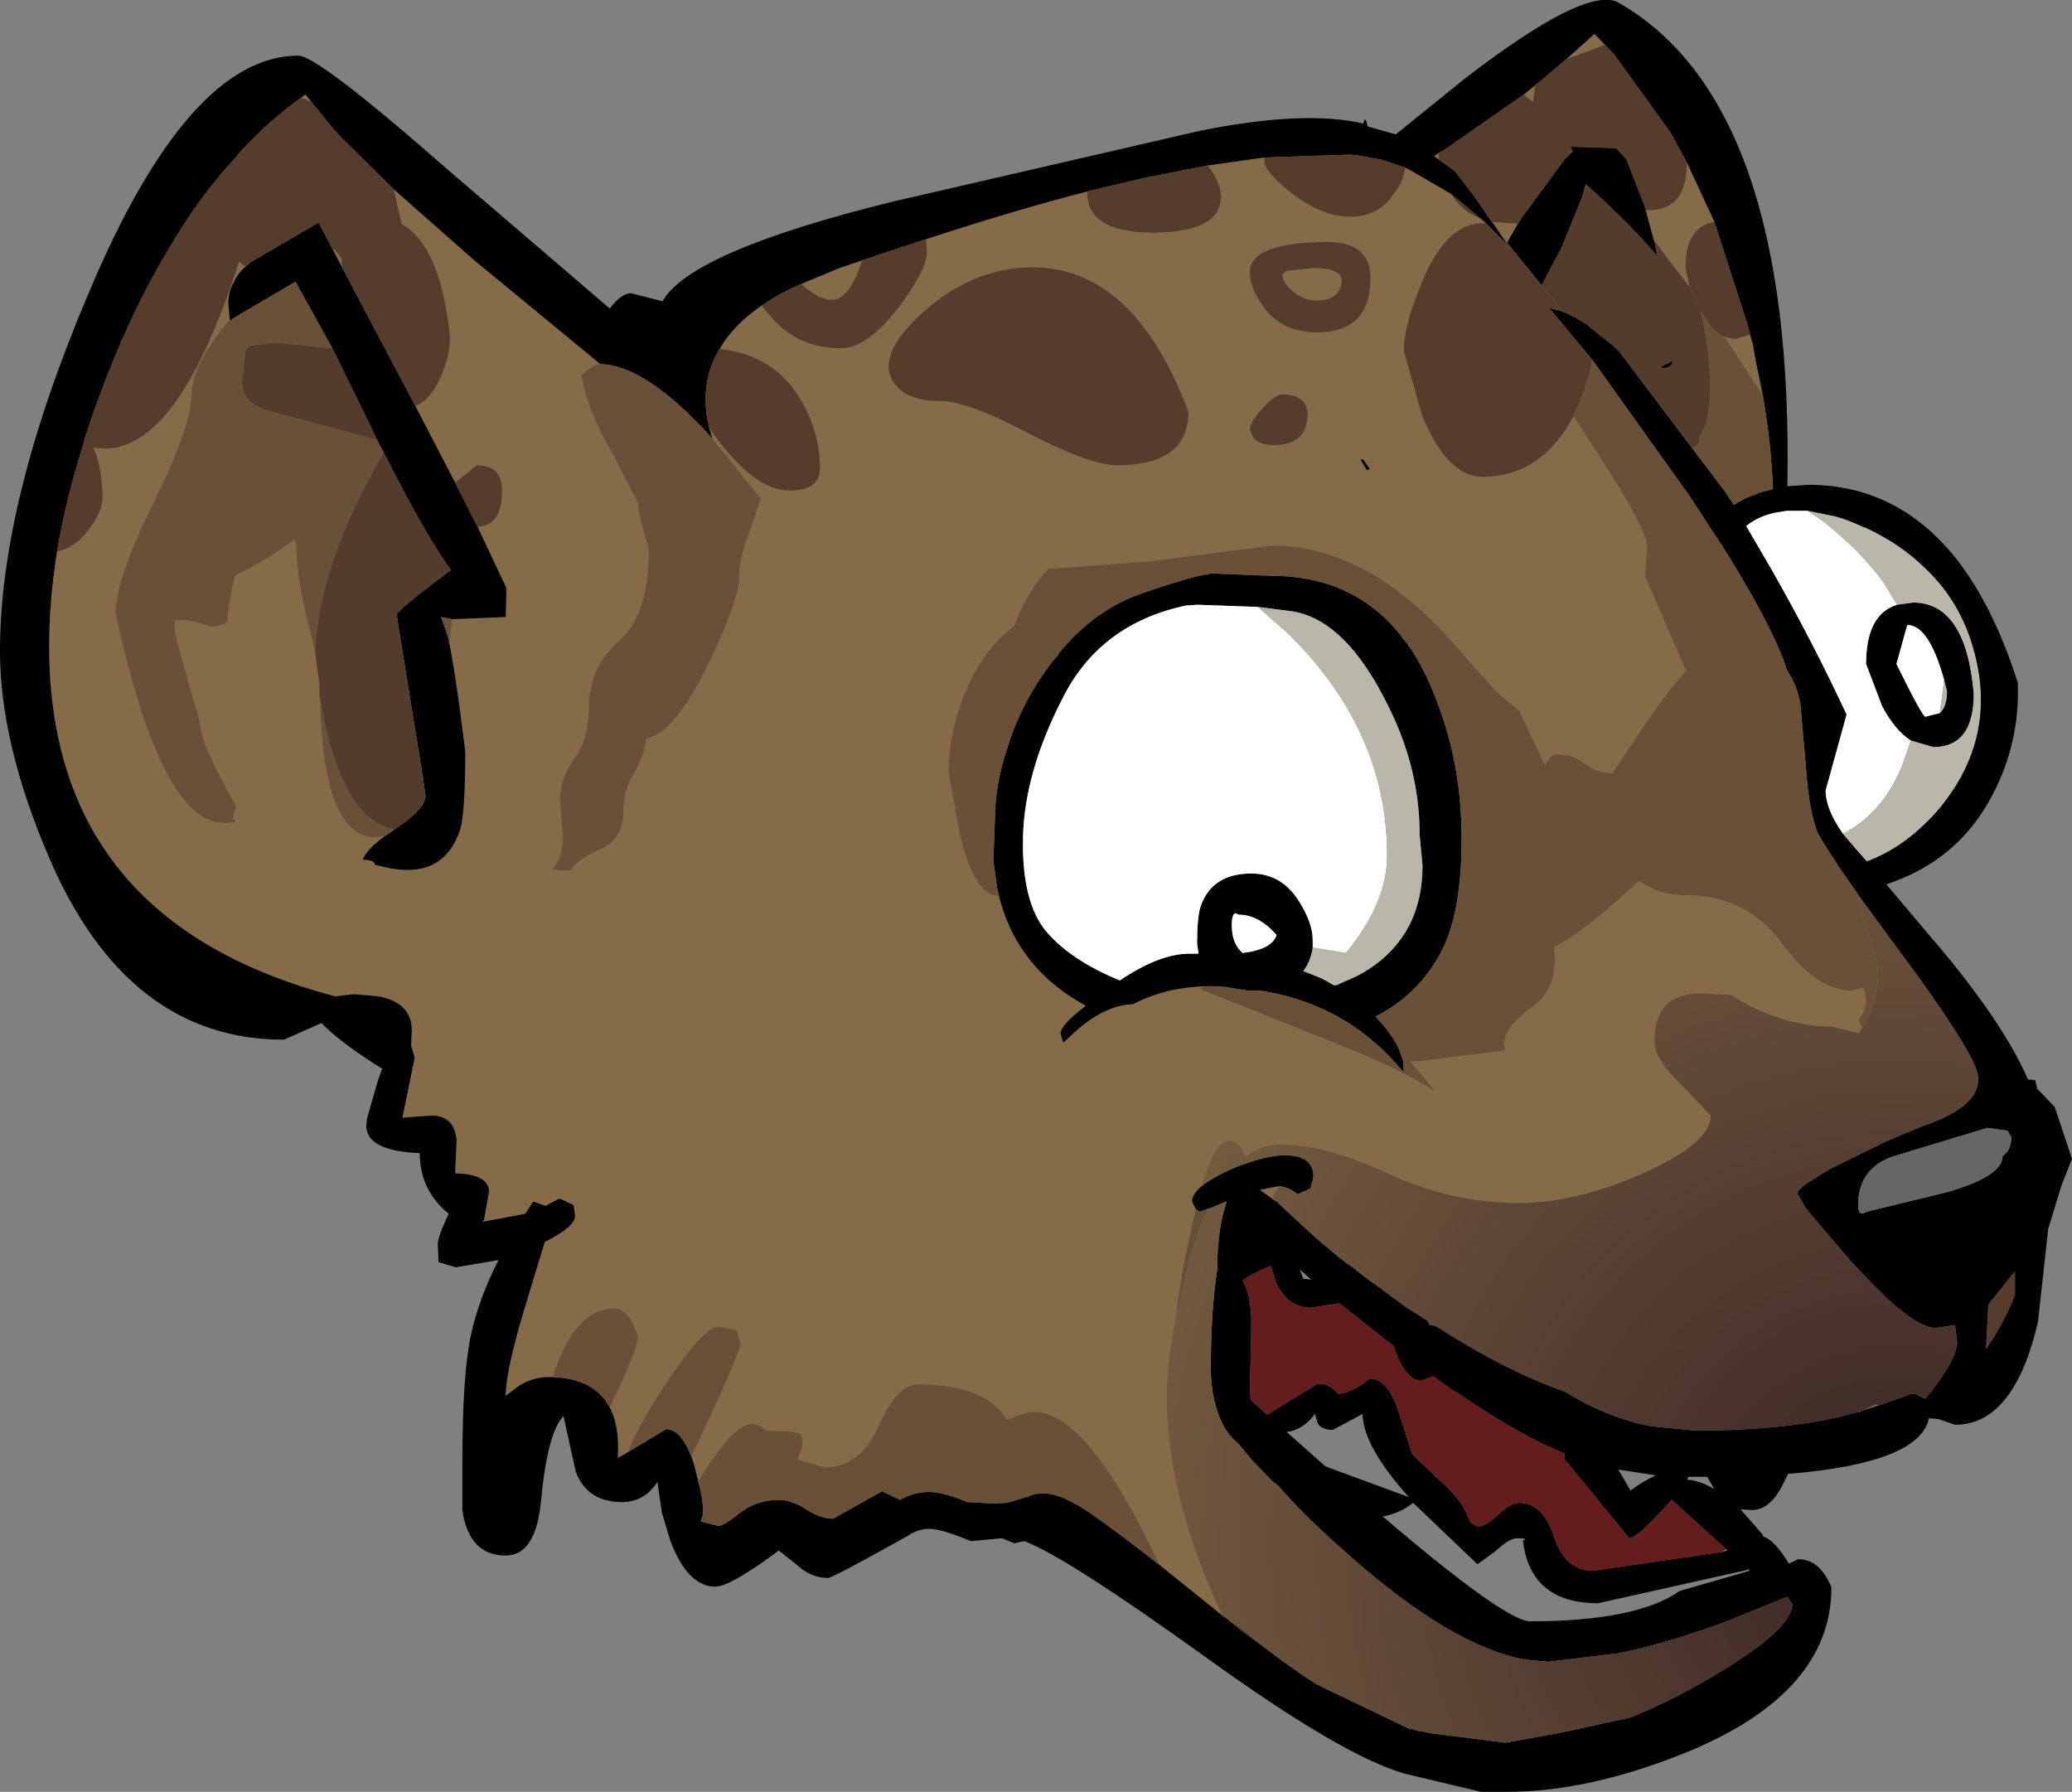
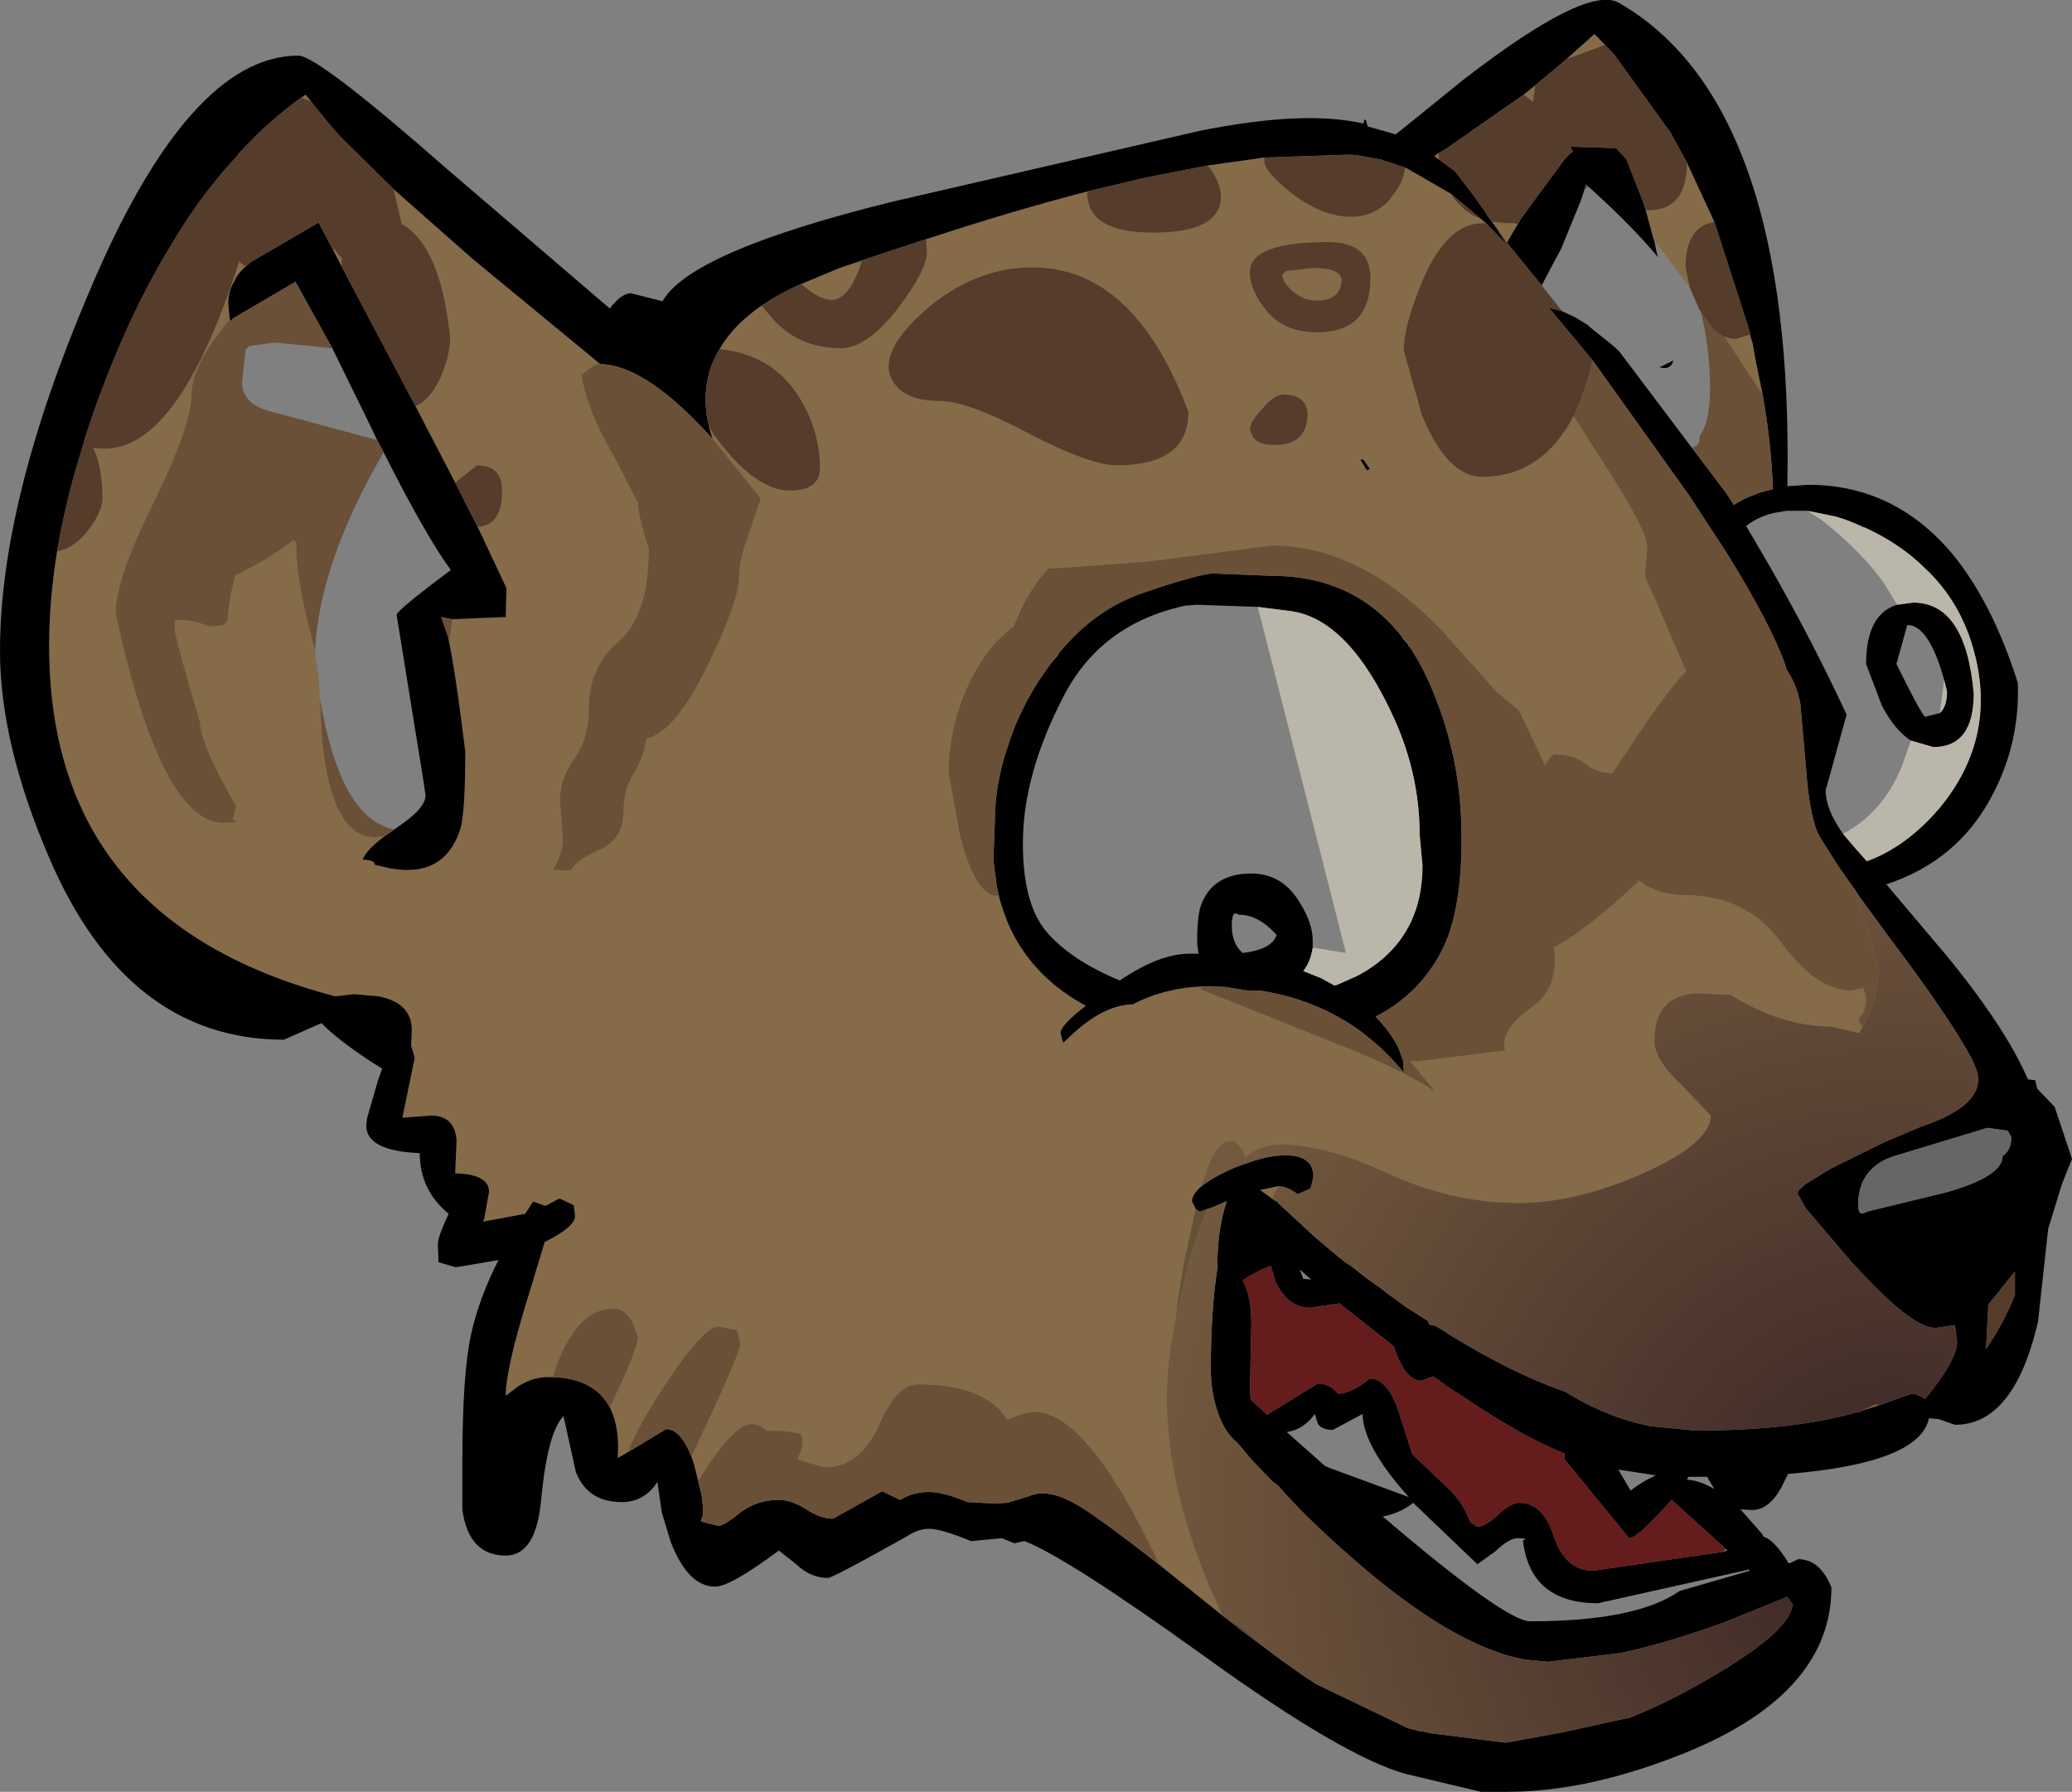
<svg xmlns="http://www.w3.org/2000/svg" height="124.0px" width="143.4px">
  <rect width="100%" height="100%" fill="#808080" stroke="none" />
  <g transform="matrix(1.0, 0.0, 0.0, 1.0, 0.0, -0.05)">
    <path d="M121.0 22.7 L121.2 23.5 121.3 23.8 121.5 24.95 122.0 27.4 119.35 23.35 Q118.85 23.15 118.5 22.75 119.2 23.5 120.15 23.5 L121.15 23.2 121.0 22.7 M130.05 97.3 L128.8 97.7 129.8 97.25 130.05 97.3 M88.1 83.05 L87.9 82.9 87.2 82.4 88.4 82.15 88.6 82.15 Q88.15 82.45 88.1 83.05 M83.15 82.15 Q82.5 82.7 82.5 83.2 L82.75 83.7 82.0 87.15 Q81.6 89.25 81.35 91.4 80.75 94.35 80.75 96.65 80.75 103.25 84.1 110.75 L84.6 111.85 80.25 108.35 Q75.3 97.75 71.55 97.75 71.05 97.75 69.7 98.3 68.2 95.85 63.55 95.85 62.05 95.85 60.8 98.75 59.5 101.6 57.05 101.6 L55.2 101.05 55.55 100.1 Q55.55 99.3 55.3 99.25 L54.55 99.1 53.0 99.05 Q52.6 98.6 52.0 98.6 50.75 98.6 48.35 102.5 L48.55 103.5 48.05 101.45 47.85 100.85 Q51.25 93.65 51.25 93.05 L51.0 92.1 49.75 91.85 Q48.7 91.8 45.85 96.15 44.1 98.85 43.45 100.55 L42.75 100.95 Q42.9 98.8 42.2 97.45 44.15 93.45 44.15 92.55 L43.75 91.5 Q43.2 90.6 42.5 90.6 39.75 90.6 38.25 95.35 L37.95 95.35 Q36.85 95.35 35.85 96.0 L35.0 96.65 Q35.0 94.8 36.5 89.95 L37.7 86.0 Q39.8 84.95 39.8 84.2 L39.7 83.45 Q38.8 83.0 38.7 83.0 L37.75 83.5 36.9 83.2 36.35 84.05 33.4 84.6 33.5 84.45 33.85 82.5 Q33.8 81.3 31.5 81.25 L31.6 78.95 Q31.45 77.25 29.85 77.25 L27.85 77.4 28.7 73.25 28.45 72.4 28.5 71.35 Q28.5 69.45 26.2 69.0 L24.5 68.85 23.2 69.0 Q3.4 63.8 3.4 44.75 3.4 41.6 3.95 38.2 5.15 38.0 6.1 36.75 7.1 35.45 7.1 34.5 7.05 32.2 6.45 31.05 L7.25 31.1 Q12.4 31.1 16.55 18.15 L17.0 18.5 17.25 18.3 Q16.5 18.85 16.2 19.55 15.8 20.2 15.8 21.05 L15.9 22.15 Q13.25 25.3 13.25 27.4 13.25 29.45 10.65 34.8 8.0 40.1 8.0 42.5 11.15 57.0 15.5 57.0 16.75 57.0 16.1 56.75 L16.35 55.85 Q13.85 51.5 13.85 50.05 12.1 44.1 12.1 43.65 L12.1 43.0 Q13.15 42.85 14.5 43.4 15.75 43.4 15.75 42.9 15.85 41.45 16.3 39.85 18.3 38.95 20.35 37.4 L20.5 37.65 Q20.5 39.9 21.3 43.1 L21.8 45.1 22.1 47.4 22.1 47.75 22.1 48.35 22.15 48.4 Q22.35 58.0 26.0 58.0 L26.65 57.9 Q25.35 58.85 25.1 59.55 25.95 59.55 25.95 59.9 L27.05 60.15 Q30.75 60.8 31.85 57.45 32.2 56.3 32.2 52.05 31.5 46.35 31.0 44.1 L31.1 44.5 31.3 42.9 35.0 42.75 35.05 40.75 33.05 36.5 Q34.75 36.45 34.75 34.0 34.75 32.25 33.0 32.25 L31.5 33.45 28.75 28.15 Q29.75 27.75 30.45 26.25 31.15 24.7 31.15 23.4 30.5 17.05 27.8 15.55 L27.25 13.15 32.75 18.0 41.55 25.25 41.5 25.25 Q41.1 25.25 40.25 26.0 40.6 28.4 42.45 31.55 L44.15 34.85 Q44.15 35.65 44.9 38.05 44.9 42.6 42.85 44.4 40.75 46.2 40.75 49.05 40.75 51.15 39.75 52.55 38.75 53.95 38.75 55.4 L38.95 57.95 Q39.0 59.1 38.25 60.25 L39.5 60.3 Q39.8 59.6 41.6 58.8 43.1 58.1 43.15 56.3 43.15 54.75 43.8 53.7 44.55 52.45 44.75 51.15 46.75 50.75 49.1 45.85 51.15 41.55 51.15 40.05 51.15 38.7 51.9 36.8 L52.65 34.55 49.3 30.4 49.05 29.55 49.35 30.05 Q52.2 34.0 54.65 34.0 56.75 34.0 56.75 32.45 56.75 30.05 55.5 27.85 53.65 24.6 49.8 24.2 50.75 22.55 52.7 21.2 L53.6 22.25 Q55.4 24.15 58.2 24.15 60.05 24.15 62.25 21.25 64.15 18.7 64.15 17.5 L64.1 16.6 Q70.2 14.6 75.25 13.3 L75.25 13.4 Q75.25 16.15 79.8 16.15 84.5 16.15 84.5 13.65 84.5 12.7 83.6 11.5 L87.5 10.95 87.5 11.2 Q87.5 11.9 89.3 13.35 91.45 15.05 93.5 15.05 95.1 15.05 96.15 13.9 L96.4 13.55 Q97.05 12.75 97.2 11.95 L97.25 11.65 97.55 11.8 100.4 13.45 Q101.2 14.7 102.5 15.2 L102.85 15.5 102.6 15.5 Q100.9 15.5 99.6 17.35 98.95 18.25 98.4 19.6 97.15 22.6 97.15 24.3 L98.4 28.75 Q100.15 33.05 102.6 33.05 L102.75 33.05 Q106.75 32.95 108.9 28.85 L110.7 31.65 Q114.0 36.7 114.0 37.9 L113.85 39.95 114.6 41.65 116.7 46.5 Q115.6 47.6 113.5 50.7 L111.6 53.55 Q110.5 53.55 109.7 52.9 108.9 52.25 107.6 52.25 107.35 52.25 106.95 53.0 L106.85 52.85 105.15 49.25 103.6 47.95 99.9 43.8 Q94.2 37.8 88.05 37.8 L79.55 38.9 74.15 39.3 72.55 39.4 Q71.5 40.55 70.75 42.05 L70.15 43.4 Q68.15 44.9 66.9 47.7 65.65 50.6 65.65 53.55 L66.45 57.9 Q67.5 62.05 69.05 62.05 L69.15 62.05 69.0 61.45 Q69.35 63.2 70.15 64.75 71.8 67.85 75.15 69.65 73.4 71.0 73.4 71.55 L73.55 72.1 73.6 72.2 74.35 71.5 Q76.45 69.6 78.4 69.55 80.7 68.35 83.6 68.3 L83.2 68.35 83.05 68.5 92.55 72.3 Q96.8 73.95 99.35 75.6 L97.6 73.5 98.1 73.5 104.15 72.75 104.1 72.3 Q104.1 71.1 106.15 69.65 107.9 68.35 107.55 65.6 109.65 64.55 113.45 61.0 114.8 62.0 116.6 62.0 120.9 62.0 123.3 65.3 125.7 68.6 128.15 68.6 L128.95 68.4 129.15 69.1 Q129.15 70.1 128.6 70.6 L128.9 71.15 128.65 71.55 126.8 71.1 Q123.15 71.05 119.8 68.9 L117.65 68.8 Q114.5 68.8 114.5 72.1 114.5 73.4 116.45 75.2 L118.4 77.25 Q118.4 79.15 113.7 81.25 109.1 83.3 105.05 83.3 100.55 83.3 96.15 81.3 91.8 79.25 88.6 79.25 87.3 79.25 86.2 80.1 85.75 79.0 85.1 79.0 84.05 79.0 83.15 82.15 M20.85 6.8 L21.15 6.6 21.55 7.1 20.85 6.8 M55.45 19.7 L58.1 18.6 60.75 17.7 59.65 18.1 Q58.8 20.8 57.55 20.8 56.7 20.8 55.45 19.7 M103.4 15.6 L103.25 15.4 104.35 15.5 104.8 15.5 105.05 15.55 104.55 16.4 104.3 16.85 104.2 16.7 103.45 15.6 103.4 15.6 M99.6 11.1 L99.25 10.85 99.55 10.65 99.6 11.1 M105.45 6.6 L106.8 5.5 106.25 5.95 106.1 7.1 105.65 6.75 105.45 6.6 M108.4 4.15 L110.35 2.4 111.7 3.8 111.1 3.15 108.4 4.15 M116.75 11.3 L118.65 15.4 Q116.65 15.75 116.65 18.55 L116.95 19.95 114.45 16.65 113.9 14.6 114.1 14.6 Q116.75 14.6 116.75 11.3 M89.4 20.15 Q88.75 19.55 88.75 19.05 L89.0 18.8 90.9 18.6 Q92.85 18.6 92.85 19.5 92.75 20.85 91.1 20.85 90.2 20.85 89.4 20.15 M86.5 18.9 Q86.5 19.95 87.35 21.15 88.6 23.05 91.15 23.05 94.85 23.05 94.85 19.3 94.85 16.8 91.9 16.8 86.5 16.8 86.5 18.9 M94.8 32.5 L94.35 31.85 94.15 31.85 94.6 32.6 94.8 32.5 M88.8 27.35 Q88.2 27.35 87.35 28.35 86.5 29.25 86.5 29.8 L86.75 30.35 Q87.15 30.85 88.2 30.85 90.5 30.85 90.5 28.65 90.4 27.35 88.8 27.35 M71.45 18.55 Q67.65 18.55 64.35 21.25 61.5 23.65 61.5 25.4 61.5 26.1 61.95 26.65 62.8 27.8 65.05 27.8 66.95 27.8 71.2 30.05 75.45 32.25 77.3 32.25 82.25 32.25 82.25 28.55 78.5 18.55 71.45 18.55 M23.05 17.35 L23.15 17.3 23.65 17.95 23.65 18.5 23.05 17.35" fill="#856b47" fill-rule="evenodd" stroke="none" />
    <path d="M122.0 27.4 L121.5 24.95 121.3 23.8 121.2 23.5 121.0 22.7 118.65 15.4 116.75 11.3 115.6 9.2 115.45 9.0 111.7 3.8 110.35 2.4 108.4 4.15 106.8 5.5 105.45 6.6 100.0 10.4 99.55 10.65 99.25 10.85 99.6 11.1 100.7 11.9 102.0 13.6 102.6 14.45 103.0 15.05 103.25 15.4 103.4 15.6 104.25 16.9 104.45 17.2 104.35 17.1 104.25 16.95 102.85 15.5 102.5 15.2 100.4 13.45 97.55 11.8 97.25 11.65 95.6 11.1 93.95 10.8 93.45 10.75 87.5 10.95 83.6 11.5 79.25 12.35 75.25 13.3 Q70.2 14.6 64.1 16.6 L60.75 17.7 58.1 18.6 55.45 19.7 Q54.05 20.3 52.95 21.05 L52.7 21.2 Q50.75 22.55 49.8 24.2 48.5 26.35 48.95 29.05 L49.05 29.45 49.05 29.5 49.05 29.55 49.3 30.4 Q44.7 25.3 41.55 25.25 L32.75 18.0 27.25 13.15 23.7 9.65 23.6 9.55 23.05 8.95 21.55 7.1 21.15 6.6 20.85 6.8 Q18.55 8.45 16.5 10.7 L16.4 10.85 15.5 11.85 15.05 12.4 Q13.35 14.45 11.85 17.0 9.7 20.5 7.9 24.85 6.75 27.65 5.9 30.3 L5.75 30.85 Q4.55 34.65 3.95 38.2 3.4 41.6 3.4 44.75 3.4 63.8 23.2 69.0 L24.5 68.85 26.2 69.0 Q28.5 69.45 28.5 71.35 L28.45 72.4 28.7 73.25 27.85 77.4 29.85 77.25 Q31.45 77.25 31.6 78.95 L31.5 81.25 Q33.8 81.3 33.85 82.5 L33.5 84.45 33.4 84.6 36.35 84.05 36.9 83.2 37.75 83.5 38.7 83.0 Q38.8 83.0 39.7 83.45 L39.8 84.2 Q39.8 84.95 37.7 86.0 L36.5 89.95 Q35.0 94.8 35.0 96.65 L35.85 96.0 Q36.85 95.35 37.95 95.35 L38.25 95.35 Q41.15 95.45 42.2 97.45 42.9 98.8 42.75 100.95 L43.45 100.55 46.1 98.95 Q47.1 98.95 47.85 100.85 L48.05 101.45 48.55 103.5 48.6 103.8 48.65 104.4 48.65 104.6 48.65 104.7 48.65 104.9 48.5 105.3 48.55 105.35 49.7 105.65 Q50.1 105.65 51.2 104.75 52.35 103.85 53.9 103.85 L54.05 103.85 Q54.85 103.9 55.8 104.5 56.8 105.15 57.65 105.15 L61.05 103.25 62.3 103.85 Q63.2 103.3 64.3 103.3 65.3 103.3 66.95 104.0 L68.85 104.1 69.7 104.05 71.2 103.6 Q72.4 103.05 74.2 104.0 75.45 104.6 80.25 108.35 L84.6 111.85 84.95 112.1 85.1 112.2 85.05 112.2 86.0 112.95 88.7 114.95 90.05 115.9 89.8 115.75 91.1 116.6 97.45 119.65 97.7 119.7 98.2 119.85 98.35 119.85 99.05 120.0 104.2 120.65 108.05 119.95 112.85 118.9 Q115.2 117.95 117.6 116.6 124.05 112.95 124.05 111.05 L123.7 110.55 119.4 112.3 118.55 112.6 Q115.0 113.85 112.1 114.45 L107.15 115.05 105.55 114.9 Q100.55 114.0 93.5 107.8 90.3 105.0 88.45 102.85 L88.05 102.55 86.65 101.1 85.65 99.9 Q84.8 99.25 84.3 97.85 83.8 96.4 83.8 94.8 83.8 90.75 84.25 87.85 L84.25 87.4 Q84.3 84.95 84.9 83.2 L84.85 83.2 83.8 83.65 83.6 83.7 83.05 83.9 82.95 83.85 82.75 83.7 82.5 83.2 Q82.5 82.7 83.15 82.15 83.75 81.65 84.9 81.1 85.65 80.75 86.3 80.55 87.8 80.0 88.95 80.0 89.95 80.0 90.45 80.4 90.9 80.75 90.9 81.5 L90.7 82.3 89.9 82.65 89.75 82.65 Q89.15 82.2 88.6 82.15 L88.4 82.15 87.2 82.4 87.9 82.9 88.1 83.05 88.35 83.2 88.45 83.25 88.45 83.3 91.05 85.7 92.0 86.5 92.6 87.0 93.1 87.4 93.55 87.7 94.7 88.6 95.55 89.2 96.0 89.55 97.1 90.35 97.3 90.5 98.8 91.45 98.95 91.75 99.35 91.8 Q104.25 94.95 108.3 96.35 111.2 98.15 114.25 98.75 L117.35 99.05 Q124.05 99.05 128.45 97.8 L128.55 97.8 128.75 97.75 128.8 97.7 130.05 97.3 132.3 96.5 132.5 96.5 133.25 96.85 Q135.45 94.15 135.45 92.9 L135.3 91.75 133.95 91.95 Q132.3 91.95 128.35 87.6 L128.15 87.4 125.0 83.7 124.4 82.65 124.45 82.5 124.45 82.45 124.95 82.0 125.35 81.75 126.65 80.95 126.75 80.9 127.25 80.65 130.5 79.05 133.0 78.0 Q137.9 76.35 136.65 73.75 L136.45 73.3 Q135.05 70.65 130.85 65.05 L128.65 62.05 128.5 61.8 127.3 60.1 126.15 58.3 125.8 57.7 Q125.2 56.2 125.0 53.3 L124.6 48.75 Q124.35 47.4 123.65 46.4 L123.55 46.05 Q122.6 43.35 119.65 38.55 L119.3 38.0 118.25 36.4 116.95 34.4 110.2 24.95 107.2 21.35 108.15 21.6 108.2 21.65 108.25 21.65 109.0 22.0 109.9 22.55 110.05 22.7 111.55 23.9 112.05 24.35 117.1 31.05 119.45 34.15 120.0 35.0 Q120.65 34.55 121.4 34.3 L121.75 34.15 122.7 33.9 Q122.6 30.85 122.0 27.4 M125.1 35.4 L123.65 35.4 122.75 35.55 122.4 35.65 Q121.55 35.9 120.85 36.45 L122.6 39.45 Q125.45 44.45 127.8 49.5 L126.35 54.75 Q126.35 56.05 127.55 57.75 L128.4 58.75 129.2 59.65 Q131.95 58.65 134.25 55.95 138.2 51.15 136.65 45.25 135.75 41.75 133.25 39.4 131.55 37.7 129.05 36.55 L129.0 36.55 Q127.95 36.05 127.05 35.8 L125.1 35.4 M132.25 51.3 Q131.15 50.6 130.25 48.9 L129.15 46.0 Q129.15 42.55 131.3 41.9 L132.4 41.75 Q136.05 41.75 136.6 48.05 136.6 51.75 133.8 51.75 L132.25 51.3 M125.15 33.6 Q131.05 33.6 135.05 38.3 137.85 41.65 139.65 47.3 139.8 51.45 137.9 55.05 135.55 59.6 130.55 61.25 L134.65 66.1 Q138.8 71.15 140.35 74.75 L140.85 74.8 141.0 75.4 142.2 76.65 143.4 80.25 142.7 82.0 141.75 85.1 141.05 91.5 Q139.4 98.65 135.3 98.65 L134.15 98.25 134.1 98.25 133.5 98.2 Q132.85 101.3 123.75 102.05 L123.25 103.05 Q122.4 104.55 121.25 104.55 L120.45 104.5 120.5 104.55 121.95 106.2 122.05 106.4 Q122.8 106.6 123.8 108.25 124.05 108.15 124.45 107.95 125.95 107.95 126.75 109.9 126.75 117.1 117.0 121.2 110.1 124.05 104.3 124.05 L102.5 124.05 97.25 122.8 Q92.95 121.6 83.4 114.7 73.8 107.8 70.9 106.7 L70.2 106.85 69.35 106.5 67.2 106.7 Q65.15 105.85 64.3 105.85 63.55 105.85 62.8 106.35 L61.9 106.85 Q57.6 109.25 57.3 109.25 56.1 109.25 55.1 108.3 L53.9 107.35 Q50.55 109.85 49.5 109.85 47.6 109.85 46.4 106.7 L45.8 104.7 45.55 102.95 45.5 102.6 Q44.6 104.0 43.05 104.0 40.65 104.0 39.85 101.9 L39.0 98.05 Q37.9 99.15 37.45 103.85 37.1 107.7 35.0 107.7 32.45 107.7 32.0 104.55 L32.0 101.2 Q32.0 95.15 32.6 92.4 33.15 89.9 34.5 87.25 L31.55 87.75 30.35 87.4 30.3 86.15 Q30.3 85.65 31.05 84.05 29.05 82.4 29.05 79.85 25.35 79.7 25.35 77.95 L25.4 77.45 26.15 74.85 26.45 74.0 25.8 73.6 Q23.35 72.0 22.25 70.85 L19.65 72.0 Q8.8 72.0 3.4 59.4 0.0 51.5 0.0 45.1 0.0 34.75 6.15 20.3 13.05 3.9 20.65 3.9 22.0 3.9 31.0 11.8 L42.2 21.4 Q43.05 20.3 43.7 20.35 L45.85 20.9 Q47.8 17.45 61.8 14.0 L83.05 9.1 Q90.3 7.65 94.35 8.6 L94.45 8.3 94.55 8.4 94.65 8.8 96.6 9.35 101.3 5.55 Q109.85 -1.05 112.05 0.25 124.2 7.25 123.7 33.7 L125.15 33.6 M134.25 49.4 Q134.75 48.95 134.75 47.9 L134.55 47.1 Q133.5 43.3 132.0 43.3 L131.25 46.0 Q133.05 49.65 133.25 49.65 L134.25 49.4 M105.05 15.55 L105.15 15.4 105.25 15.2 108.3 11.05 108.5 10.85 108.65 10.7 108.85 10.55 108.7 10.2 111.85 10.3 112.5 11.0 112.55 11.05 113.75 14.1 113.9 14.6 114.45 16.65 114.5 16.75 114.65 17.5 114.75 17.85 Q113.05 15.8 110.25 13.25 L109.8 12.85 109.75 12.8 109.6 13.35 109.4 13.95 108.05 17.25 107.3 18.65 106.7 19.8 104.3 16.85 104.55 16.4 105.05 15.55 M94.8 32.5 L94.6 32.6 94.15 31.85 94.35 31.85 94.8 32.5 M87.05 42.05 L82.85 41.9 82.25 41.95 82.1 41.95 Q76.15 43.2 73.55 48.35 70.9 53.5 70.8 58.0 70.7 62.45 72.4 64.5 74.1 66.5 77.5 67.9 80.25 66.05 82.3 66.05 L82.95 66.05 82.85 65.35 Q82.85 63.5 83.1 62.75 83.9 60.5 86.6 60.5 88.75 60.5 89.95 62.5 90.85 63.95 90.85 65.1 L90.85 65.65 Q90.7 66.6 90.2 67.25 L91.45 67.75 92.35 68.25 92.55 68.2 93.9 67.6 Q96.5 66.25 97.65 63.85 98.45 62.15 98.45 59.95 L98.25 57.8 Q98.25 53.7 96.5 49.8 93.4 42.95 89.4 42.35 L87.05 42.05 M69.0 61.45 L68.75 59.6 68.85 56.95 Q68.85 54.3 69.75 51.7 70.45 49.45 71.8 47.3 L71.9 47.15 72.7 46.0 73.25 45.35 73.25 45.3 Q75.75 42.2 79.2 41.05 83.6 39.55 84.3 39.75 L88.0 39.9 Q93.75 39.9 97.05 44.15 L97.05 44.2 97.45 44.65 97.5 44.8 97.55 44.8 Q98.65 46.45 99.45 48.6 101.15 53.0 101.15 57.95 L101.15 58.8 Q101.05 63.2 99.9 65.6 98.35 68.8 95.2 70.4 96.3 71.55 96.8 72.6 L97.1 73.45 97.15 74.05 97.15 74.25 96.25 73.25 95.75 72.75 95.6 72.6 94.9 72.0 94.15 71.4 Q91.1 69.2 87.2 68.6 L86.35 68.6 84.8 68.35 83.8 68.3 83.6 68.3 Q80.7 68.35 78.4 69.55 76.45 69.6 74.35 71.5 L73.6 72.2 73.55 72.1 73.4 71.55 Q73.4 71.0 75.15 69.65 71.8 67.85 70.15 64.75 69.35 63.2 69.0 61.45 M115.0 25.5 L114.8 25.45 114.9 25.45 115.8 25.0 115.75 25.2 Q115.5 25.6 115.0 25.5 M85.5 63.25 Q85.25 63.3 85.25 64.1 85.25 65.35 86.0 66.0 88.05 65.75 88.35 64.75 87.1 63.35 85.75 63.35 L85.5 63.25 M90.2 88.55 L90.75 88.6 89.95 87.9 90.2 88.55 M119.45 107.25 L115.7 103.85 115.05 104.55 Q113.25 106.5 112.75 106.5 L108.25 101.0 108.3 100.65 Q105.3 99.45 101.25 96.7 L100.45 96.2 99.2 95.3 98.35 95.6 Q97.25 95.6 96.45 93.2 L96.25 93.05 92.7 90.25 90.7 90.55 Q89.15 90.55 88.3 88.8 L87.95 87.65 Q87.0 88.0 86.0 88.65 86.65 89.8 86.6 91.9 L86.5 96.5 86.6 96.95 87.7 97.95 91.2 95.8 Q92.05 95.8 92.6 96.5 93.5 96.5 94.8 95.45 96.0 95.45 96.75 97.6 L97.75 100.7 99.65 102.5 Q101.25 103.85 101.75 105.4 L102.25 105.7 Q102.8 105.7 103.65 104.9 104.55 104.05 105.15 104.05 106.8 104.05 107.55 106.4 108.35 108.75 110.25 108.75 L119.2 107.45 119.55 107.35 119.45 107.25 M91.0 97.9 Q90.2 99.0 89.05 99.15 L91.7 101.5 92.05 101.65 97.5 103.65 Q94.35 100.15 94.3 97.9 L92.25 99.0 Q91.45 99.0 91.2 98.55 L91.0 97.9 M134.75 82.55 Q138.6 81.45 138.6 80.05 139.2 79.65 139.2 78.75 L138.95 78.3 137.55 78.1 130.95 80.1 Q128.6 80.95 128.6 83.45 128.6 84.3 129.2 83.9 L134.75 82.55 M139.45 88.05 L139.4 88.1 137.6 90.35 137.6 90.55 137.45 93.4 Q138.7 91.6 139.45 89.65 L139.45 88.05 M23.65 18.5 L26.05 23.05 28.75 28.15 31.5 33.45 33.05 36.5 35.05 40.75 35.0 42.75 31.3 42.9 30.5 42.75 30.55 42.8 31.0 44.1 Q31.5 46.35 32.2 52.05 32.2 56.3 31.85 57.45 30.75 60.8 27.05 60.15 L25.95 59.9 Q25.95 59.55 25.1 59.55 25.35 58.85 26.65 57.9 L27.3 57.45 27.5 57.3 Q29.45 56.0 29.45 55.1 L29.3 54.05 27.45 42.6 Q27.45 42.3 31.2 39.5 29.45 37.1 26.55 31.35 L26.1 30.5 25.6 29.45 23.0 24.15 20.45 19.55 16.1 22.1 16.05 22.25 15.9 22.15 15.8 21.05 Q15.8 20.2 16.2 19.55 16.5 18.85 17.25 18.3 L17.25 18.25 22.05 15.45 23.05 17.35 23.65 18.5 M116.75 102.45 Q117.65 102.5 118.65 103.1 L118.15 102.25 117.35 102.25 116.85 102.25 116.75 102.45 M112.85 103.2 Q113.7 102.55 114.6 102.15 L112.0 101.75 112.85 103.2 M120.9 108.7 L110.6 111.0 Q105.9 111.0 105.4 106.65 105.85 106.5 105.0 106.5 104.45 106.5 103.5 107.4 L102.25 108.3 97.8 104.05 Q96.95 104.75 95.7 105.0 104.2 112.25 105.9 112.25 113.25 112.25 116.25 110.15 L121.1 108.75 121.0 108.65 120.9 108.7" fill="#000000" fill-rule="evenodd" stroke="none" />
    <path d="M118.5 22.75 Q118.85 23.15 119.35 23.35 L122.0 27.4 Q122.6 30.85 122.7 33.9 L121.75 34.15 121.4 34.3 Q120.65 34.55 120.0 35.0 L119.45 34.15 117.1 31.05 Q117.75 30.8 117.6 30.25 118.35 29.35 118.35 26.85 118.35 24.15 117.7 21.6 L117.75 21.65 118.5 22.75 M110.2 24.95 L116.95 34.4 118.25 36.4 119.3 38.0 119.65 38.55 Q122.6 43.35 123.55 46.05 L123.65 46.4 Q124.35 47.4 124.6 48.75 L125.0 53.3 Q125.2 56.2 125.8 57.7 L126.15 58.3 127.3 60.1 128.5 61.8 128.65 62.05 128.65 62.4 Q128.65 63.15 129.35 64.65 L130.0 66.9 Q130.0 69.3 128.9 71.15 L128.6 70.6 Q129.15 70.1 129.15 69.1 L128.95 68.4 128.15 68.6 Q125.7 68.6 123.3 65.3 120.9 62.0 116.6 62.0 114.8 62.0 113.45 61.0 109.65 64.55 107.55 65.6 107.9 68.35 106.15 69.65 104.1 71.1 104.1 72.3 L104.15 72.75 98.1 73.5 97.6 73.5 99.35 75.6 Q96.8 73.95 92.55 72.3 L83.05 68.5 83.2 68.35 83.6 68.3 83.8 68.3 84.8 68.35 86.35 68.6 87.2 68.6 Q91.1 69.2 94.15 71.4 L94.9 72.0 95.6 72.6 95.75 72.75 96.25 73.25 97.15 74.25 97.15 74.05 97.1 73.45 96.8 72.6 Q96.3 71.55 95.2 70.4 98.35 68.8 99.9 65.6 101.05 63.2 101.15 58.8 L101.15 57.95 Q101.15 53.0 99.45 48.6 98.65 46.45 97.55 44.8 L97.5 44.8 97.45 44.65 97.05 44.2 97.05 44.15 Q93.75 39.9 88.0 39.9 L84.3 39.75 Q83.6 39.55 79.2 41.05 75.75 42.2 73.25 45.3 L73.25 45.35 72.7 46.0 71.9 47.15 71.8 47.3 Q70.45 49.45 69.75 51.7 68.85 54.3 68.85 56.95 L68.75 59.6 69.0 61.45 69.15 62.05 69.05 62.05 Q67.5 62.05 66.45 57.9 L65.65 53.55 Q65.65 50.6 66.9 47.7 68.15 44.9 70.15 43.4 L70.75 42.05 Q71.5 40.55 72.55 39.4 L74.15 39.3 79.55 38.9 88.05 37.8 Q94.2 37.8 99.9 43.8 L103.6 47.95 105.15 49.25 106.85 52.85 106.95 53.0 Q107.35 52.25 107.6 52.25 108.9 52.25 109.7 52.9 110.5 53.55 111.6 53.55 L113.5 50.7 Q115.6 47.6 116.7 46.5 L114.6 41.65 113.85 39.95 114.0 37.9 Q114.0 36.7 110.7 31.65 L108.9 28.85 109.0 28.6 Q109.9 26.65 110.2 24.95 M80.25 108.35 Q75.45 104.6 74.2 104.0 72.4 103.05 71.2 103.6 L69.7 104.05 68.85 104.1 66.95 104.0 Q65.3 103.3 64.3 103.3 63.2 103.3 62.3 103.85 L61.05 103.25 57.65 105.15 Q56.8 105.15 55.8 104.5 54.85 103.9 54.05 103.85 L53.9 103.85 Q52.35 103.85 51.2 104.75 50.1 105.65 49.7 105.65 L48.55 105.35 48.5 105.3 48.65 104.9 48.65 104.7 48.65 104.6 48.65 104.4 48.6 103.8 48.55 103.5 48.35 102.5 Q50.75 98.6 52.0 98.6 52.6 98.6 53.0 99.05 L54.55 99.1 55.3 99.25 Q55.55 99.3 55.55 100.1 L55.2 101.05 57.05 101.6 Q59.5 101.6 60.8 98.75 62.05 95.85 63.55 95.85 68.2 95.85 69.7 98.3 71.05 97.75 71.55 97.75 75.3 97.75 80.25 108.35 M47.85 100.85 Q47.1 98.95 46.1 98.95 L43.45 100.55 Q44.1 98.85 45.85 96.15 48.7 91.8 49.75 91.85 L51.0 92.1 51.25 93.05 Q51.25 93.65 47.85 100.85 M42.2 97.45 Q41.15 95.45 38.25 95.35 39.75 90.6 42.5 90.6 43.2 90.6 43.75 91.5 L44.15 92.55 Q44.15 93.45 42.2 97.45 M41.55 25.25 Q44.7 25.3 49.3 30.4 L52.65 34.55 51.9 36.8 Q51.15 38.7 51.15 40.05 51.15 41.55 49.1 45.85 46.75 50.75 44.75 51.15 44.55 52.45 43.8 53.7 43.15 54.75 43.15 56.3 43.1 58.1 41.6 58.8 39.8 59.6 39.5 60.3 L38.25 60.25 Q39.0 59.1 38.95 57.95 L38.75 55.4 Q38.75 53.95 39.75 52.55 40.75 51.15 40.75 49.05 40.75 46.2 42.85 44.4 44.9 42.6 44.9 38.05 44.15 35.65 44.15 34.85 L42.45 31.55 Q40.6 28.4 40.25 26.0 41.1 25.25 41.5 25.25 L41.55 25.25 M15.9 22.15 L16.05 22.25 16.1 22.1 20.45 19.55 23.0 24.15 19.0 23.75 17.25 24.0 17.0 24.25 16.75 26.5 Q16.75 28.0 18.65 28.5 L26.1 30.5 26.55 31.35 Q22.1 39.0 21.8 45.1 L21.3 43.1 Q20.5 39.9 20.5 37.65 L20.35 37.4 Q18.3 38.95 16.3 39.85 15.85 41.45 15.75 42.9 15.75 43.4 14.5 43.4 13.15 42.85 12.1 43.0 L12.1 43.65 Q12.1 44.1 13.85 50.05 13.85 51.5 16.35 55.85 L16.1 56.75 Q16.75 57.0 15.5 57.0 11.15 57.0 8.0 42.5 8.0 40.1 10.65 34.8 13.25 29.45 13.25 27.4 13.25 25.3 15.9 22.15 M31.0 44.1 L30.55 42.8 30.5 42.75 31.3 42.9 31.1 44.5 31.0 44.1 M26.65 57.9 L26.0 58.0 Q22.35 58.0 22.15 48.4 23.55 56.75 27.3 57.45 L26.65 57.9" fill="#6a5037" fill-rule="evenodd" stroke="none" />
-     <path d="M127.55 57.75 Q126.35 56.05 126.35 54.75 L127.8 49.5 Q125.45 44.45 122.6 39.45 L120.85 36.45 Q121.55 35.9 122.4 35.65 L122.75 35.55 123.65 35.4 125.1 35.4 126.15 36.1 Q128.75 38.15 130.35 40.35 L131.3 41.9 Q129.15 42.55 129.15 46.0 L130.25 48.9 Q131.15 50.6 132.25 51.3 L131.6 53.15 Q130.25 56.35 127.55 57.75 M134.25 49.4 L133.25 49.65 Q133.05 49.65 131.25 46.0 L132.0 43.3 Q133.5 43.3 134.55 47.1 L134.55 47.15 134.25 49.4 M90.85 65.65 L90.85 65.1 Q90.85 63.95 89.95 62.5 88.75 60.5 86.6 60.5 83.9 60.5 83.1 62.75 82.85 63.5 82.85 65.35 L82.95 66.05 82.3 66.05 Q80.25 66.05 77.5 67.9 74.1 66.5 72.4 64.5 70.7 62.45 70.8 58.0 70.9 53.5 73.55 48.35 76.15 43.2 82.1 41.95 L82.25 41.95 82.85 41.9 87.05 42.05 89.05 43.8 Q96.0 50.55 96.0 59.25 96.0 62.55 93.15 66.0 L91.0 65.65 90.85 65.65 M85.5 63.25 L85.75 63.35 Q87.1 63.35 88.35 64.75 88.05 65.75 86.0 66.0 85.25 65.35 85.25 64.1 85.25 63.3 85.5 63.25" fill="#ffffff" fill-rule="evenodd" stroke="none" />
-     <path d="M127.55 57.75 Q130.25 56.35 131.6 53.15 L132.25 51.3 133.8 51.75 Q136.6 51.75 136.6 48.05 136.05 41.75 132.4 41.75 L131.3 41.9 130.35 40.35 Q128.75 38.15 126.15 36.1 L125.1 35.4 127.05 35.8 Q127.95 36.05 129.0 36.55 L129.05 36.55 Q131.55 37.7 133.25 39.4 135.75 41.75 136.65 45.25 138.2 51.15 134.25 55.95 131.95 58.65 129.2 59.65 L128.4 58.75 127.55 57.75 M134.55 47.1 L134.75 47.9 Q134.75 48.95 134.25 49.4 L134.55 47.15 134.55 47.1 M87.05 42.05 L89.4 42.35 Q93.4 42.95 96.5 49.8 98.25 53.7 98.25 57.8 L98.45 59.95 Q98.45 62.15 97.65 63.85 96.5 66.25 93.9 67.6 L92.55 68.2 92.35 68.25 91.45 67.75 90.2 67.25 Q90.7 66.6 90.85 65.65 L91.0 65.65 93.15 66.0 Q96.0 62.55 96.0 59.25 96.0 50.55 89.05 43.8 L87.05 42.05" fill="#bbb6aa" fill-rule="evenodd" stroke="none" />
+     <path d="M127.55 57.75 Q130.25 56.35 131.6 53.15 L132.25 51.3 133.8 51.75 Q136.6 51.75 136.6 48.05 136.05 41.75 132.4 41.75 L131.3 41.9 130.35 40.35 Q128.75 38.15 126.15 36.1 L125.1 35.4 127.05 35.8 Q127.95 36.05 129.0 36.55 L129.05 36.55 Q131.55 37.7 133.25 39.4 135.75 41.75 136.65 45.25 138.2 51.15 134.25 55.95 131.95 58.65 129.2 59.65 L128.4 58.75 127.55 57.75 M134.55 47.1 L134.75 47.9 Q134.75 48.95 134.25 49.4 L134.55 47.15 134.55 47.1 M87.05 42.05 L89.4 42.35 Q93.4 42.95 96.5 49.8 98.25 53.7 98.25 57.8 L98.45 59.95 Q98.45 62.15 97.65 63.85 96.5 66.25 93.9 67.6 L92.55 68.2 92.35 68.25 91.45 67.75 90.2 67.25 Q90.7 66.6 90.85 65.65 L91.0 65.65 93.15 66.0 L87.05 42.05" fill="#bbb6aa" fill-rule="evenodd" stroke="none" />
    <path d="M121.0 22.7 L121.15 23.2 120.15 23.5 Q119.2 23.5 118.5 22.75 L117.75 21.65 117.7 21.6 117.7 21.55 117.65 21.55 117.55 21.35 117.45 21.1 116.95 19.95 116.65 18.55 Q116.65 15.75 118.65 15.4 L121.0 22.7 M108.25 21.65 L108.2 21.65 108.15 21.6 107.2 21.35 110.2 24.95 Q109.9 26.65 109.0 28.6 L108.9 28.85 Q106.75 32.95 102.75 33.05 L102.6 33.05 Q100.15 33.05 98.4 28.75 L97.15 24.3 Q97.15 22.6 98.4 19.6 98.95 18.25 99.6 17.35 100.9 15.5 102.6 15.5 L102.85 15.5 104.25 16.95 104.35 17.1 104.45 17.2 104.25 16.9 103.4 15.6 103.45 15.6 104.2 16.7 104.3 16.85 106.7 19.8 108.0 21.45 108.1 21.55 108.25 21.65 M88.7 114.95 L86.0 112.95 85.05 112.2 85.1 112.2 85.75 112.6 88.7 114.95 M3.95 38.2 Q4.55 34.65 5.75 30.85 L5.9 30.3 Q6.75 27.65 7.9 24.85 9.7 20.5 11.85 17.0 13.35 14.45 15.05 12.4 L15.5 11.85 16.4 10.85 16.5 10.7 Q18.55 8.45 20.85 6.8 L21.55 7.1 23.05 8.95 23.6 9.55 23.7 9.65 27.25 13.15 27.8 15.55 Q30.5 17.05 31.15 23.4 31.15 24.7 30.45 26.25 29.75 27.75 28.75 28.15 L26.05 23.05 23.65 18.5 23.65 17.95 23.15 17.3 23.05 17.35 22.05 15.45 17.25 18.25 17.25 18.3 17.0 18.5 16.55 18.15 Q12.4 31.1 7.25 31.1 L6.45 31.05 Q7.05 32.2 7.1 34.5 7.1 35.45 6.1 36.75 5.15 38.0 3.95 38.2 M49.05 29.55 L49.05 29.5 49.05 29.45 48.95 29.05 Q48.5 26.35 49.8 24.2 53.65 24.6 55.5 27.85 56.75 30.05 56.75 32.45 56.75 34.0 54.65 34.0 52.2 34.0 49.35 30.05 L49.05 29.55 M52.7 21.2 L52.95 21.05 Q54.05 20.3 55.45 19.7 56.7 20.8 57.55 20.8 58.8 20.8 59.65 18.1 L60.75 17.7 64.1 16.6 64.15 17.5 Q64.15 18.7 62.25 21.25 60.05 24.15 58.2 24.15 55.4 24.15 53.6 22.25 L52.7 21.2 M75.25 13.3 L79.25 12.35 83.6 11.5 Q84.5 12.7 84.5 13.65 84.5 16.15 79.8 16.15 75.25 16.15 75.25 13.4 L75.25 13.3 M87.5 10.95 L93.45 10.75 93.95 10.8 95.6 11.1 97.25 11.65 97.2 11.95 Q97.05 12.75 96.4 13.55 L96.15 13.9 Q95.1 15.05 93.5 15.05 91.45 15.05 89.3 13.35 87.5 11.9 87.5 11.2 L87.5 10.95 M100.4 13.45 L102.5 15.2 Q101.2 14.7 100.4 13.45 M103.25 15.4 L103.0 15.05 102.6 14.45 102.0 13.6 100.7 11.9 99.6 11.1 99.55 10.65 100.0 10.4 105.45 6.6 105.65 6.75 106.1 7.1 106.25 5.95 106.8 5.5 108.4 4.15 111.1 3.15 111.7 3.8 115.45 9.0 115.6 9.2 116.75 11.3 Q116.75 14.6 114.1 14.6 L113.9 14.6 113.75 14.1 112.55 11.05 112.5 11.0 111.85 10.3 108.7 10.2 108.85 10.55 108.65 10.7 108.5 10.85 108.3 11.05 105.25 15.2 105.15 15.4 105.05 15.55 104.8 15.5 104.35 15.5 103.25 15.4 M109.8 12.85 L109.85 12.95 109.6 13.3 109.6 13.35 109.75 12.8 109.8 12.85 M86.5 18.9 Q86.5 16.8 91.9 16.8 94.85 16.8 94.85 19.3 94.85 23.05 91.15 23.05 88.6 23.05 87.35 21.15 86.5 19.95 86.5 18.9 M89.4 20.15 Q90.2 20.85 91.1 20.85 92.75 20.85 92.85 19.5 92.85 18.6 90.9 18.6 L89.0 18.8 88.75 19.05 Q88.75 19.55 89.4 20.15 M88.8 27.35 Q90.4 27.35 90.5 28.65 90.5 30.85 88.2 30.85 87.15 30.85 86.75 30.35 L86.5 29.8 Q86.5 29.25 87.35 28.35 88.2 27.35 88.8 27.35 M139.45 88.05 L139.45 89.65 Q138.7 91.6 137.45 93.4 L137.6 90.55 137.6 90.35 139.4 88.1 139.45 88.05 M71.45 18.55 Q78.5 18.55 82.25 28.55 82.25 32.25 77.3 32.25 75.45 32.25 71.2 30.05 66.95 27.8 65.05 27.8 62.8 27.8 61.95 26.65 61.5 26.1 61.5 25.4 61.5 23.65 64.35 21.25 67.65 18.55 71.45 18.55 M33.05 36.5 L31.5 33.45 33.0 32.25 Q34.75 32.25 34.75 34.0 34.75 36.45 33.05 36.5" fill="#553c2b" fill-rule="evenodd" stroke="none" />
-     <path d="M117.1 31.05 L112.05 24.35 111.55 23.9 110.05 22.7 109.9 22.55 109.0 22.0 108.25 21.65 108.1 21.55 108.0 21.45 106.7 19.8 107.3 18.65 108.05 17.25 109.4 13.95 109.6 13.35 109.6 13.3 109.85 12.95 109.8 12.85 110.25 13.25 Q113.05 15.8 114.75 17.85 L114.65 17.5 114.5 16.75 114.45 16.65 116.95 19.95 117.45 21.1 117.55 21.35 117.65 21.55 117.7 21.55 117.7 21.6 Q118.35 24.15 118.35 26.85 118.35 29.35 117.6 30.25 117.75 30.8 117.1 31.05 M115.0 25.5 Q115.5 25.6 115.75 25.2 L115.8 25.0 114.9 25.45 114.8 25.45 115.0 25.5 M21.8 45.1 Q22.1 39.0 26.55 31.35 29.45 37.1 31.2 39.5 27.45 42.3 27.45 42.6 L29.3 54.05 29.45 55.1 Q29.45 56.0 27.5 57.3 L27.3 57.45 Q23.55 56.75 22.15 48.4 L22.1 48.35 22.1 47.75 22.1 47.4 21.8 45.1 M26.1 30.5 L18.65 28.5 Q16.75 28.0 16.75 26.5 L17.0 24.25 17.25 24.0 19.0 23.75 23.0 24.15 25.6 29.45 26.1 30.5" fill="#543c2c" fill-rule="evenodd" stroke="none" />
    <path d="M128.65 62.05 L130.85 65.05 Q135.05 70.65 136.45 73.3 L136.65 73.75 Q137.9 76.35 133.0 78.0 L130.5 79.05 127.25 80.65 126.75 80.9 126.65 80.95 125.35 81.75 124.95 82.0 124.45 82.45 124.45 82.5 124.4 82.65 125.0 83.7 128.15 87.4 128.35 87.6 Q132.3 91.95 133.95 91.95 L135.3 91.75 135.45 92.9 Q135.45 94.15 133.25 96.85 L132.5 96.5 132.3 96.5 130.05 97.3 129.8 97.25 128.8 97.7 128.75 97.75 128.55 97.8 128.45 97.8 Q124.05 99.05 117.35 99.05 L114.25 98.75 Q111.2 98.15 108.3 96.35 104.25 94.95 99.35 91.8 L98.95 91.75 98.8 91.45 97.3 90.5 97.1 90.35 96.0 89.55 95.55 89.2 94.7 88.6 94.55 88.5 93.0 86.8 92.6 87.0 92.0 86.5 91.05 85.7 88.45 83.3 88.45 83.25 88.35 83.2 88.1 83.05 Q88.15 82.45 88.6 82.15 89.15 82.2 89.75 82.65 L89.9 82.65 90.7 82.3 90.9 81.5 Q90.9 80.75 90.45 80.4 89.95 80.0 88.95 80.0 87.8 80.0 86.3 80.55 85.65 80.75 84.9 81.1 83.75 81.65 83.15 82.15 84.05 79.0 85.1 79.0 85.75 79.0 86.2 80.1 87.3 79.25 88.6 79.25 91.8 79.25 96.15 81.3 100.55 83.3 105.05 83.3 109.1 83.3 113.7 81.25 118.4 79.15 118.4 77.25 L116.45 75.2 Q114.5 73.4 114.5 72.1 114.5 68.8 117.65 68.8 L119.8 68.9 Q123.15 71.05 126.8 71.1 L128.65 71.55 128.9 71.15 Q130.0 69.3 130.0 66.9 L129.35 64.65 Q128.65 63.15 128.65 62.4 L128.65 62.05 M83.6 83.7 L83.8 83.65 84.85 83.2 84.9 83.2 Q84.3 84.95 84.25 87.4 L84.25 87.85 Q83.8 90.75 83.8 94.8 83.8 96.4 84.3 97.85 84.8 99.25 85.65 99.9 L86.65 101.1 88.05 102.55 88.45 102.85 Q90.3 105.0 93.5 107.8 100.55 114.0 105.55 114.9 L107.15 115.05 112.1 114.45 Q115.0 113.85 118.55 112.6 L119.4 112.3 123.7 110.55 124.05 111.05 Q124.05 112.95 117.6 116.6 115.2 117.95 112.85 118.9 L108.05 119.95 104.2 120.65 99.05 120.0 98.35 119.85 98.2 119.85 97.7 119.7 97.45 119.65 91.1 116.6 89.8 115.75 90.05 115.9 88.7 114.95 85.75 112.6 85.1 112.2 84.95 112.1 84.6 111.85 84.1 110.75 Q80.75 103.25 80.75 96.65 80.75 94.35 81.35 91.4 L82.25 87.5 Q82.85 85.3 83.6 83.7" fill="url(#gradient0)" fill-rule="evenodd" stroke="none" />
    <path d="M94.7 88.6 L93.55 87.7 93.1 87.4 92.6 87.0 93.0 86.8 94.55 88.5 94.7 88.6 M82.75 83.7 L82.95 83.85 83.05 83.9 83.6 83.7 Q82.85 85.3 82.25 87.5 L81.35 91.4 Q81.6 89.25 82.0 87.15 L82.75 83.7" fill="#645135" fill-rule="evenodd" stroke="none" />
    <path d="M119.2 107.45 L110.25 108.75 Q108.35 108.75 107.55 106.4 106.8 104.05 105.15 104.05 104.55 104.05 103.65 104.9 102.8 105.7 102.25 105.7 L101.75 105.4 Q101.25 103.85 99.65 102.5 L97.75 100.7 96.75 97.6 Q96.0 95.45 94.8 95.45 93.5 96.5 92.6 96.5 92.05 95.8 91.2 95.8 L87.7 97.95 86.6 96.95 86.5 96.5 86.6 91.9 Q86.65 89.8 86.0 88.65 87.0 88.0 87.95 87.65 L88.3 88.8 Q89.15 90.55 90.7 90.55 L92.7 90.25 96.25 93.05 96.45 93.2 Q97.25 95.6 98.35 95.6 L99.2 95.3 100.45 96.2 101.25 96.7 Q105.3 99.45 108.3 100.65 L108.25 101.0 112.75 106.5 Q113.25 106.5 115.05 104.55 L115.7 103.85 119.45 107.25 119.2 107.45" fill="#641c1c" fill-rule="evenodd" stroke="none" />
    <path d="M134.75 82.55 L129.2 83.9 Q128.6 84.3 128.6 83.45 128.6 80.95 130.95 80.1 L137.55 78.1 138.95 78.3 139.2 78.75 Q139.2 79.65 138.6 80.05 138.6 81.45 134.75 82.55" fill="#666666" fill-rule="evenodd" stroke="none" />
  </g>
  <defs>
    <radialGradient cx="0" cy="0" gradientTransform="matrix(0.086, 0.0, 0.0, 0.086, 131.15, 106.65)" gradientUnits="userSpaceOnUse" id="gradient0" r="819.2" spreadMethod="pad">
      <stop offset="0.0" stop-color="#392424" />
      <stop offset="1.0" stop-color="#856b47" />
    </radialGradient>
  </defs>
</svg>